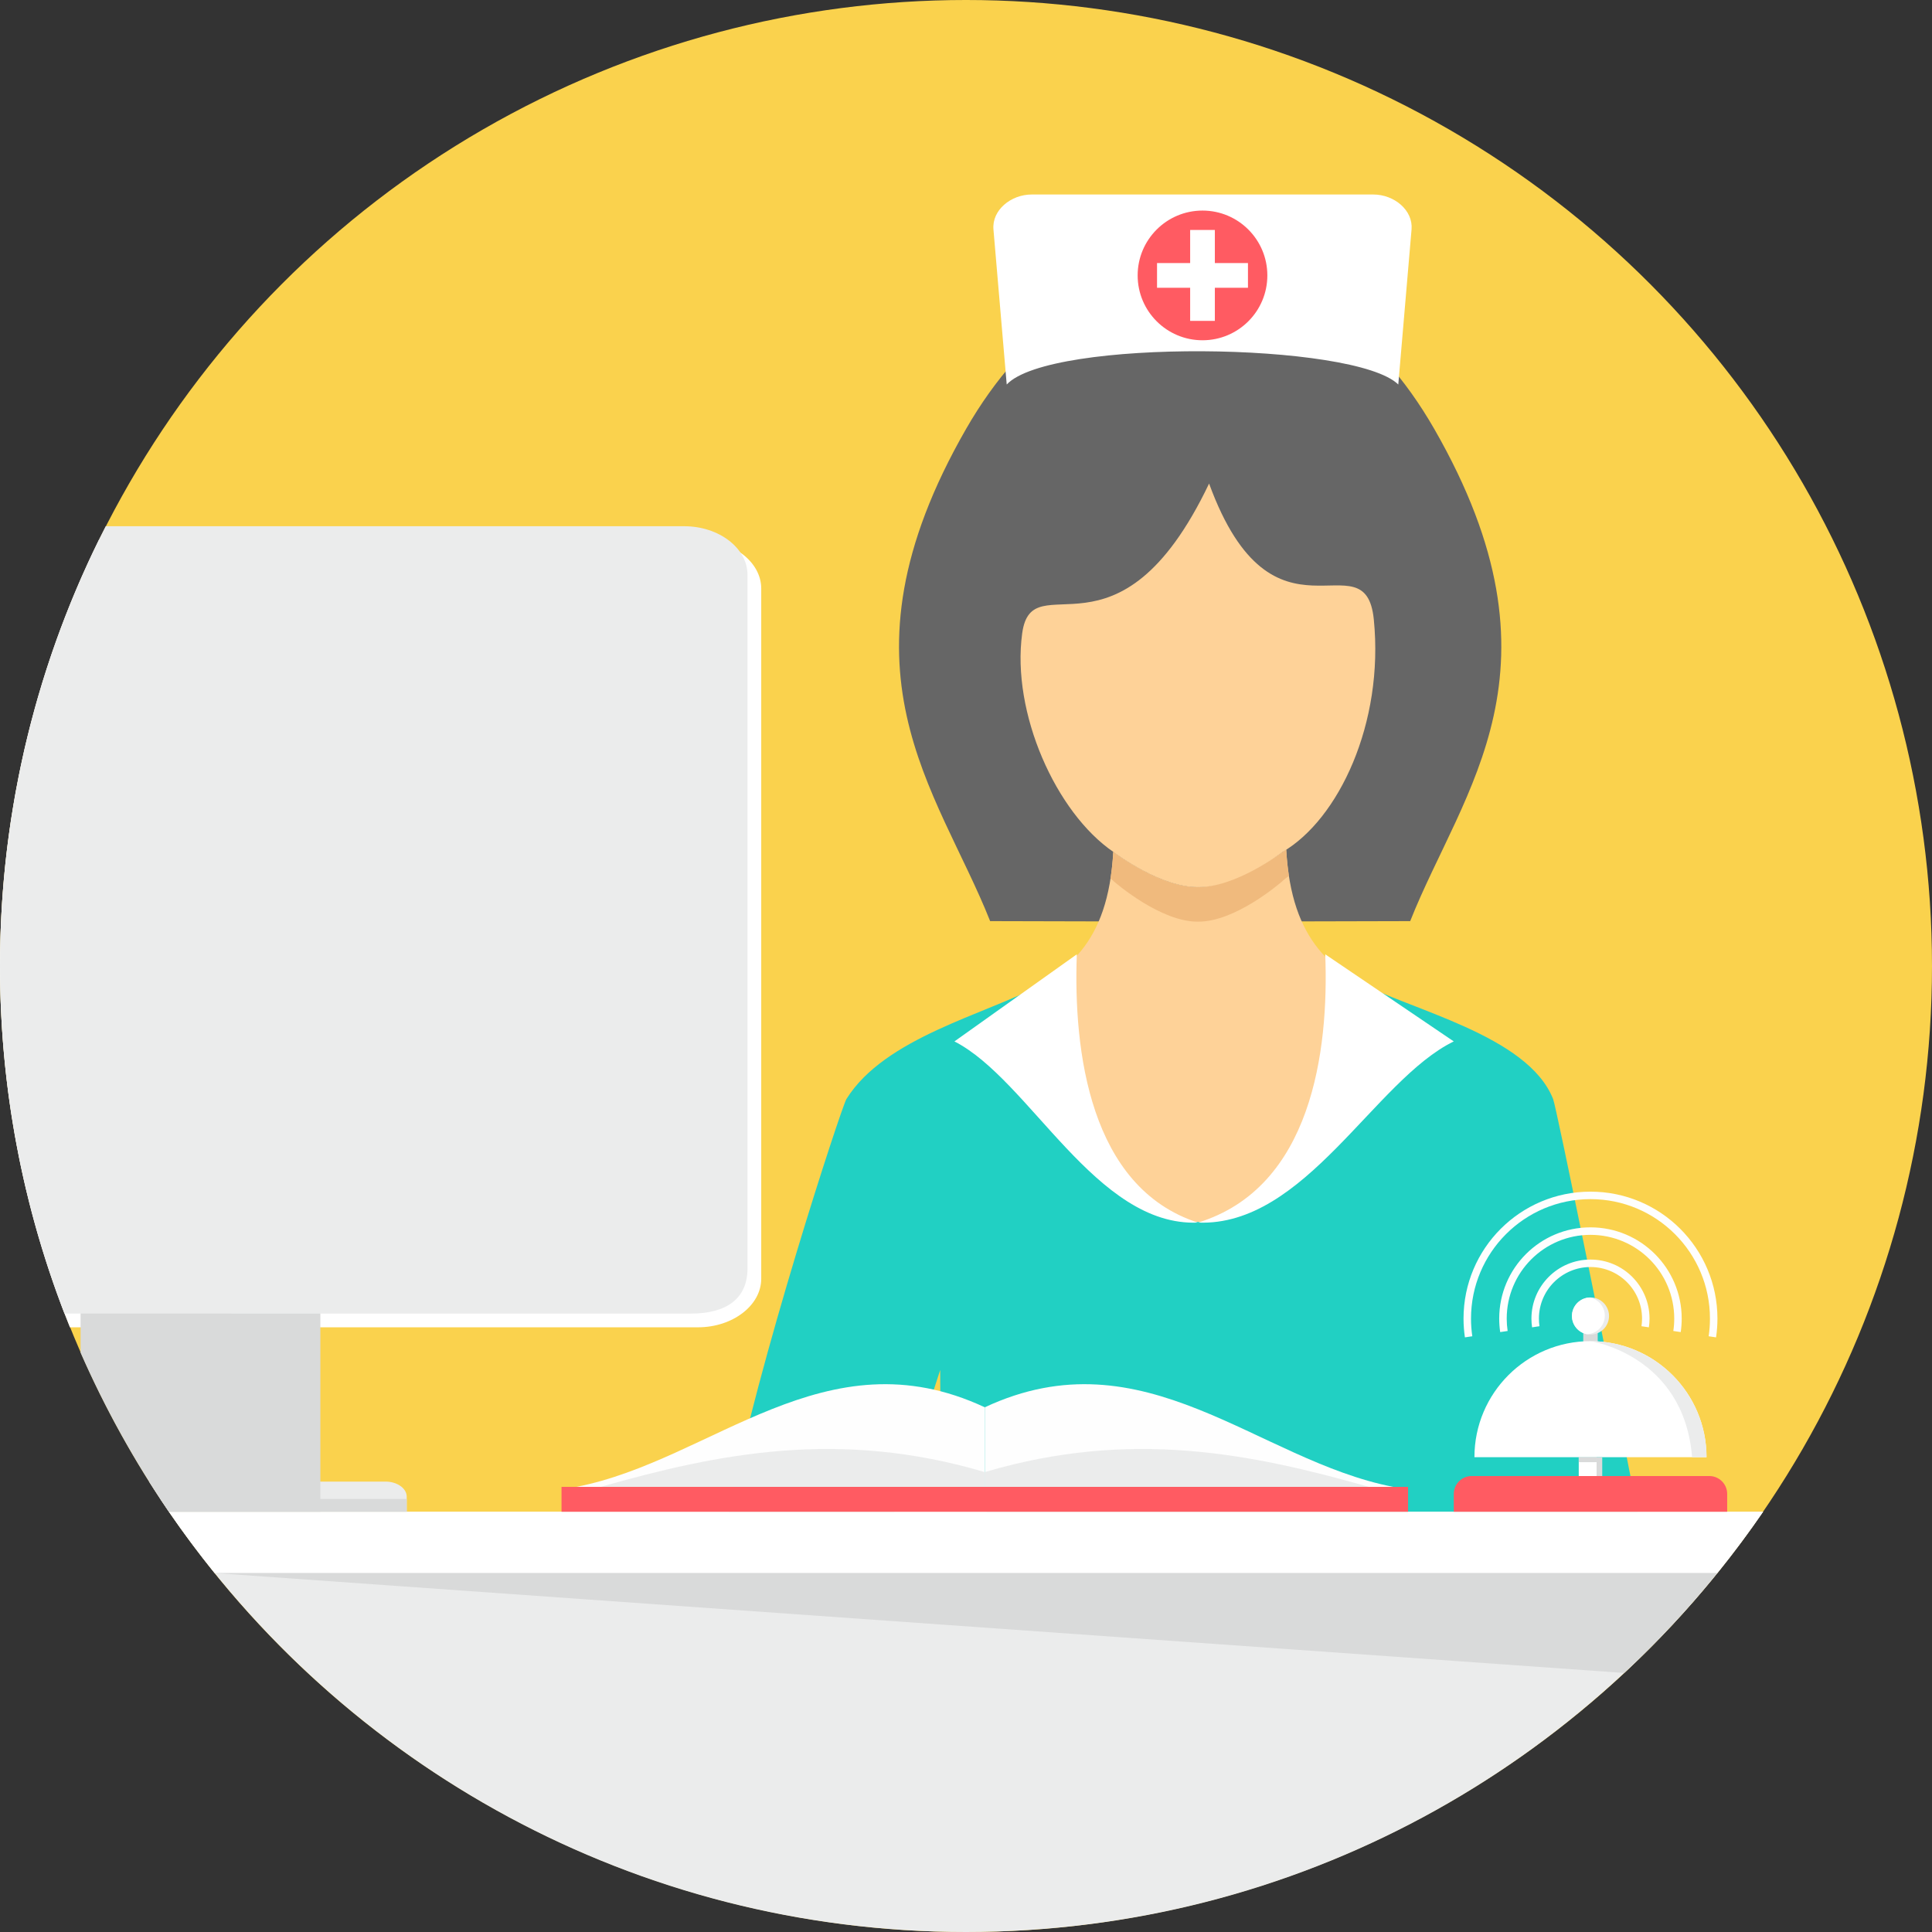
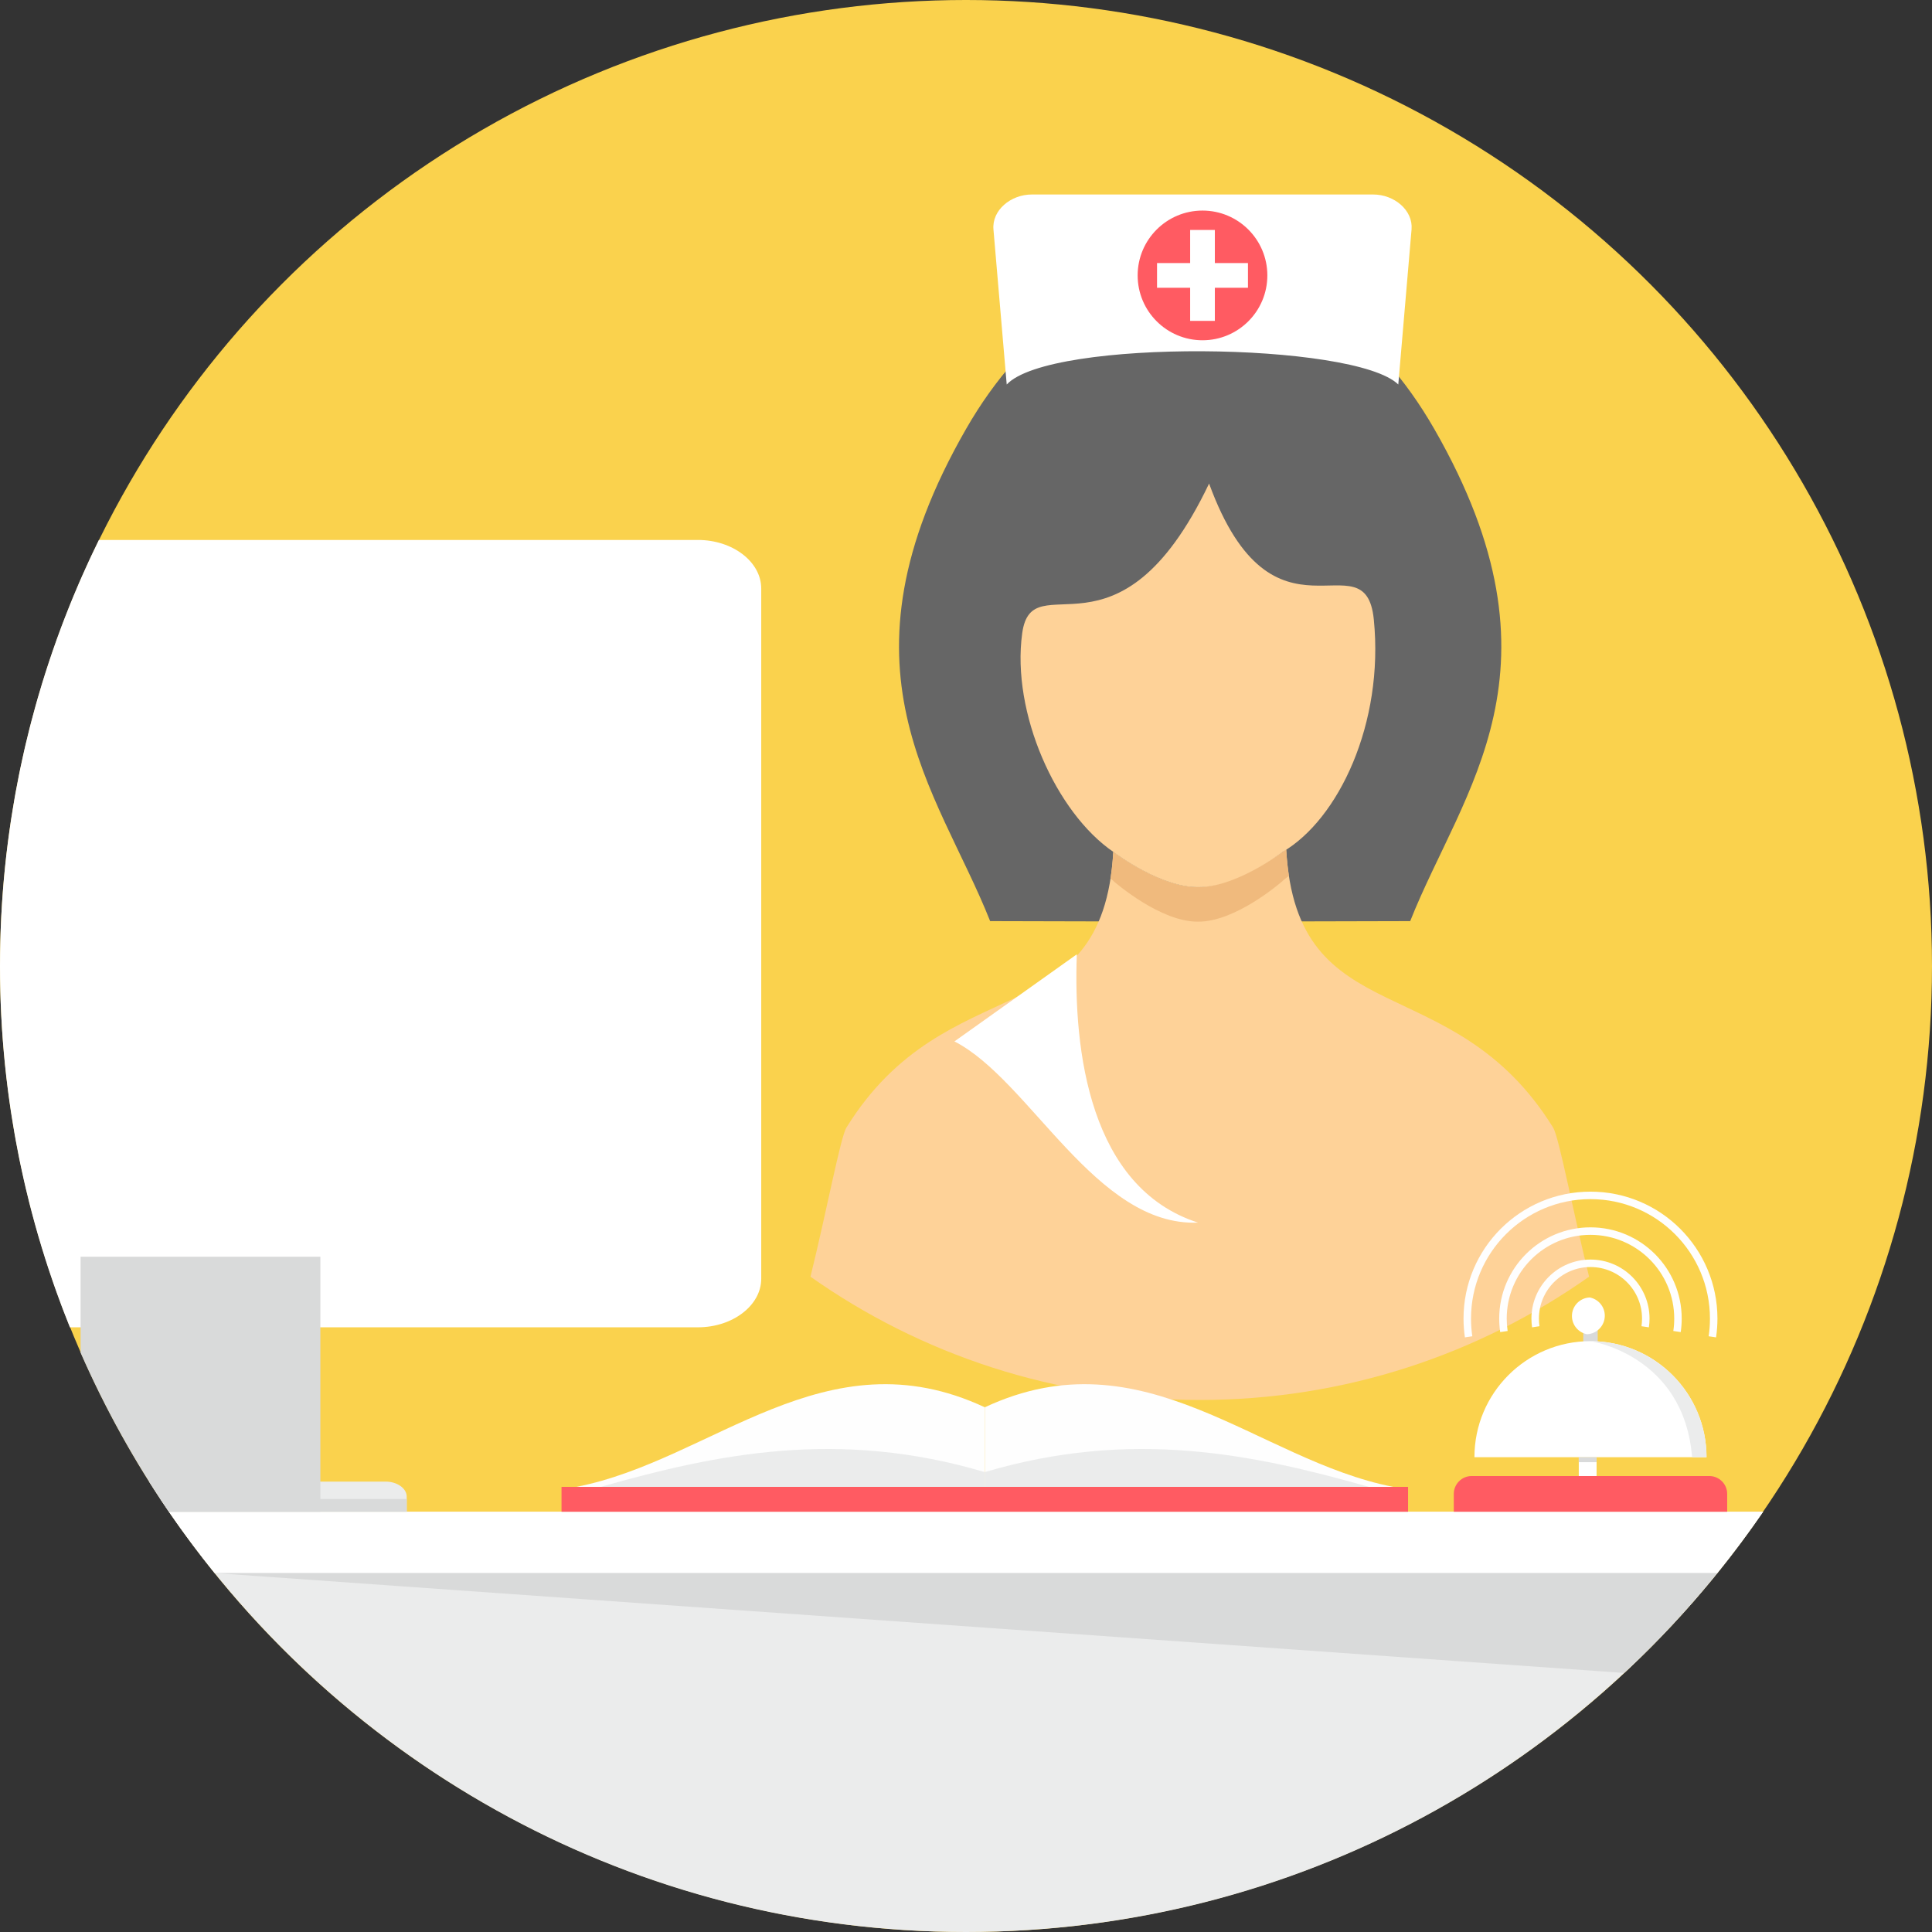
<svg xmlns="http://www.w3.org/2000/svg" version="1.1" id="Layer_1" viewBox="0 0 512 512" xml:space="preserve">
  <rect x="0" y="0" width="512" height="512" fill="#333333" stroke="none" />
  <circle style="fill:#FAD24D;" cx="256" cy="255.999" r="255.999" />
  <path style="fill:#EBECEC;" d="M44.759,400.631h422.481C421.109,467.878,343.712,512,256.001,512  C168.288,512,90.891,467.879,44.759,400.631z" />
  <path style="fill:#666666;" d="M262.397,244.107c-13.875-35-43.017-66.676-6.348-130.485c15.103-26.278,38.174-43.61,62.007-37.74  c23.834-5.87,46.903,11.463,62.009,37.74c36.666,63.808,7.525,95.483-6.348,130.485l-55.659,0.137l-55.659-0.137H262.397z" />
  <path style="fill:#FED298;" d="M224.311,298.825c-1.574,2.54-5.281,22.344-9.527,39.511c29.17,20.578,64.754,32.671,103.165,32.671  c38.417,0,73.999-12.095,103.173-32.671c-4.249-17.167-7.957-36.973-9.529-39.511c-26.73-43.16-67.925-24.319-70.738-73.702  c0,0-13.253,9.891-23.369,9.979c-10.122,0.093-22.456-9.358-22.456-9.358c-2.803,49.342-44.009,29.95-70.721,73.077L224.311,298.825  z" />
  <path style="fill:#F0BA7D;" d="M341.574,232.098c-0.33-2.165-0.571-4.476-0.719-6.971c0,0-13.253,9.891-23.369,9.979  c-10.122,0.093-22.456-9.358-22.456-9.358c-0.144,2.54-0.394,4.888-0.735,7.082c0.26,0.208,0.518,0.412,0.778,0.618v0.038  c0.778,0.675,12.622,10.864,22.41,10.762c9.785,0.104,21.63-10.085,22.408-10.762l-0.002-0.038c0.576-0.443,1.134-0.893,1.68-1.349  L341.574,232.098L341.574,232.098z" />
  <path style="fill:#FED298;" d="M295.076,225.78c0.778,0.589,12.622,9.411,22.41,9.322c9.785,0.088,21.63-8.736,22.408-9.322  c14.79-8.621,26.923-34.045,24.183-61.594c-2.241-22.569-26.652,10.521-43.656-36.04c-24.066,50.411-46.926,20.589-49.53,39.696  C268.017,188.891,279.835,215.375,295.076,225.78z" />
-   <path style="fill:#21D0C3;" d="M275.658,261.078c-14.565,7.783-41.213,13.886-51.346,30.18  c-1.305,2.101-23.656,70.203-31.15,109.371h43.874l12.133-37.592c-0.002,17.213,0.35,33.366,12.316,37.592h172.457  c-7.622-39.118-21.44-107.071-22.35-109.371c-6.727-16.975-37.893-23.554-52.471-31.384c-22.668,82.238-56.453,87.848-83.463,1.211  l-0.002-0.007L275.658,261.078L275.658,261.078z" />
  <g>
    <path style="fill:#FFFFFF;" d="M285.368,252.904c-0.946,25.585,3.404,61.835,32.111,71.098   c-27.027,1.129-44.567-37.815-64.545-48.017L285.368,252.904z" />
-     <path style="fill:#FFFFFF;" d="M351.204,252.904c0.992,25.585-3.574,61.835-33.725,71.098   c28.383,1.129,46.802-37.815,67.781-48.017L351.204,252.904z" />
    <path style="fill:#FFFFFF;" d="M273.442,51.543h90.469c5.591,0,10.598,4.183,10.166,9.252l-3.517,41.103   c-11.474-11.273-92.332-12.226-103.769,0l-3.517-41.103C262.843,55.723,267.85,51.543,273.442,51.543z" />
  </g>
  <path style="fill:#FF5B62;" d="M318.676,55.803c9.491,0,17.184,7.697,17.184,17.186c0,9.494-7.693,17.186-17.184,17.186  c-9.489,0-17.186-7.693-17.186-17.186C301.489,63.5,309.186,55.803,318.676,55.803z" />
  <path style="fill:#FFFFFF;" d="M315.404,60.942h6.544v8.771h8.775v6.548h-8.775v8.775h-6.544v-8.775h-8.778v-6.548h8.778V60.942z" />
  <rect x="419.58" y="352.011" style="fill:#D9DADA;" width="3.83" height="4.956" />
  <path style="fill:#FFFFFF;" d="M44.759,400.629h422.481c-3.826,5.578-7.869,10.995-12.115,16.243H56.873  c-4.247-5.248-8.288-10.665-12.115-16.243H44.759z" />
  <path style="fill:#D9DADA;" d="M56.875,416.874h398.253c-7.602,9.4-15.855,18.245-24.692,26.478L56.877,416.874H56.875z" />
  <path style="fill:#FFFFFF;" d="M421.494,355.418c16.984,0,30.753,13.767,30.753,30.753H390.74  C390.741,369.188,404.508,355.418,421.494,355.418z" />
  <path style="fill:#EBECEC;" d="M421.494,355.418c16.984,0,30.753,13.769,30.753,30.753h-3.826  C446.235,359.023,421.494,355.418,421.494,355.418z" />
-   <rect x="418.392" y="386.174" style="fill:#D9DADA;" width="6.218" height="4.99" />
  <path style="fill:#FF5B62;" d="M390.001,391.163h62.988c2.604,0,4.732,2.13,4.732,4.73v4.736h-72.453v-4.736  c0-2.602,2.128-4.73,4.732-4.73H390.001z" />
-   <circle style="fill:#EBECEC;" cx="421.496" cy="348.757" r="4.914" />
  <path style="fill:#FFFFFF;" d="M420.573,353.582c-2.276-0.432-3.993-2.429-3.993-4.829c0-2.648,2.092-4.807,4.714-4.91  c2.274,0.432,3.993,2.429,3.993,4.829C425.287,351.319,423.195,353.478,420.573,353.582z" />
  <rect x="148.81" y="394.039" style="fill:#FF5B62;" width="224.341" height="6.59" />
  <g>
    <path style="fill:#FEFEFE;" d="M260.979,394.041H152.724c36.084-7.029,65.978-40.869,108.256-21.092L260.979,394.041   L260.979,394.041z" />
    <path style="fill:#FEFEFE;" d="M260.979,394.041h108.256c-36.084-7.029-65.978-40.869-108.256-21.092V394.041z" />
  </g>
  <g>
    <path style="fill:#EBECEC;" d="M260.979,394.039h101.782c-31.17-8.866-63.21-15.35-101.782-3.915V394.039z" />
    <path style="fill:#EBECEC;" d="M260.979,394.039H159.195c31.17-8.866,63.21-15.35,101.785-3.915L260.979,394.039L260.979,394.039z" />
  </g>
  <path style="fill:#FEFEFE;" d="M388.217,354.417l1.962-0.293c-0.228-1.528-0.344-3.091-0.344-4.681  c0-8.742,3.545-16.657,9.274-22.388c5.728-5.728,13.645-9.274,22.388-9.274c8.74,0,16.657,3.545,22.386,9.274  c5.728,5.731,9.274,13.645,9.274,22.388c0,1.59-0.117,3.153-0.344,4.681l1.962,0.293c0.241-1.623,0.366-3.283,0.366-4.974  c0-9.289-3.768-17.7-9.854-23.79c-6.087-6.087-14.502-9.854-23.79-9.854c-9.291,0-17.702,3.768-23.79,9.854  c-6.088,6.087-9.856,14.502-9.856,23.79C387.851,351.135,387.977,352.795,388.217,354.417z M397.576,353.018l1.962-0.293  c-0.159-1.072-0.241-2.168-0.241-3.281c0-6.129,2.483-11.681,6.497-15.698c4.017-4.015,9.567-6.5,15.698-6.5  c6.129,0,11.681,2.485,15.698,6.5c4.015,4.015,6.5,9.569,6.5,15.698c0,1.116-0.082,2.21-0.243,3.281l1.962,0.293  c0.175-1.167,0.262-2.361,0.262-3.576c0-6.674-2.708-12.72-7.082-17.097l-0.004-0.004c-4.376-4.374-10.423-7.082-17.095-7.082  c-6.674,0-12.72,2.708-17.097,7.082l-0.004,0.004c-4.376,4.376-7.084,10.423-7.084,17.097c0,1.215,0.091,2.407,0.262,3.576H397.576z   M406.016,351.757l1.962-0.293c-0.097-0.66-0.148-1.334-0.148-2.02c0-3.775,1.528-7.192,3.997-9.662h0.004  c2.471-2.471,5.889-4.004,9.662-4.004s7.19,1.53,9.662,4.004c2.471,2.471,4.002,5.889,4.002,9.662c0,0.688-0.051,1.36-0.148,2.02  l1.962,0.293c0.113-0.757,0.172-1.528,0.172-2.312c0-4.322-1.755-8.235-4.584-11.064c-2.831-2.831-6.745-4.584-11.064-4.584  c-4.322,0-8.235,1.753-11.066,4.584l0.002,0.002c-2.833,2.835-4.586,6.747-4.586,11.064c0,0.787,0.06,1.559,0.172,2.312  L406.016,351.757z" />
  <rect x="418.392" y="386.174" style="fill:#FFFFFF;" width="4.719" height="4.99" />
  <rect x="418.392" y="386.174" style="fill:#D9DADA;" width="4.719" height="1.316" />
  <path style="fill:#FFFFFF;" d="M26.199,143.094h158.76c9.227,0,16.776,5.804,16.776,12.872v182.912  c0,7.069-7.56,12.872-16.776,12.872H18.526l-0.007-0.02c-0.52-1.292-1.032-2.589-1.532-3.891l-0.688-1.805  c-0.481-1.281-0.952-2.566-1.415-3.856l-0.748-2.121c-0.428-1.228-0.844-2.46-1.253-3.698c-0.282-0.853-0.558-1.707-0.831-2.562  c-0.339-1.065-0.673-2.132-0.997-3.2c-0.317-1.045-0.629-2.09-0.935-3.142c-0.26-0.897-0.516-1.796-0.767-2.697  c-0.317-1.138-0.624-2.28-0.926-3.424c-0.228-0.864-0.452-1.729-0.671-2.597c-0.315-1.248-0.62-2.498-0.915-3.753l-0.518-2.236  c-0.317-1.398-0.62-2.798-0.915-4.203l-0.381-1.856c-0.308-1.532-0.602-3.071-0.884-4.615l-0.264-1.475  c-0.288-1.641-0.56-3.288-0.818-4.939l-0.197-1.279c-0.269-1.791-0.523-3.585-0.755-5.388l-0.099-0.793  c-0.241-1.911-0.461-3.829-0.66-5.753l-0.062-0.631c-0.197-1.947-0.368-3.898-0.52-5.859l-0.042-0.538  c-0.155-2.031-0.28-4.066-0.386-6.11l-0.013-0.251c-0.108-2.123-0.19-4.253-0.243-6.392l-0.002-0.102  c-0.054-2.181-0.081-4.371-0.081-6.564c0-2.159,0.029-4.313,0.082-6.458l0.009-0.286c0.055-2.137,0.135-4.271,0.243-6.394  l0.002-0.035l0.002-0.042c0.108-2.095,0.241-4.183,0.397-6.266l0.035-0.452c0.155-2.006,0.33-4.008,0.534-6.004l0.044-0.445  c0.203-1.984,0.43-3.962,0.679-5.933l0.08-0.618c0.243-1.88,0.505-3.757,0.787-5.627l0.124-0.804  c0.28-1.816,0.582-3.629,0.899-5.432l0.199-1.111c0.302-1.663,0.62-3.322,0.955-4.974l0.286-1.4  c0.333-1.599,0.677-3.193,1.041-4.778l0.35-1.517c0.346-1.473,0.704-2.939,1.076-4.403l0.518-2.011  c0.355-1.351,0.719-2.701,1.096-4.044c0.19-0.679,0.381-1.356,0.576-2.033c0.379-1.314,0.769-2.624,1.169-3.929  c0.252-0.818,0.505-1.634,0.763-2.447c0.346-1.092,0.702-2.181,1.061-3.266c0.322-0.968,0.648-1.933,0.981-2.895  c0.341-0.99,0.69-1.98,1.045-2.965c0.368-1.023,0.741-2.042,1.12-3.058c0.315-0.844,0.637-1.689,0.963-2.531  c0.459-1.189,0.926-2.372,1.402-3.55c0.284-0.708,0.573-1.413,0.866-2.119c0.492-1.189,0.992-2.372,1.501-3.552l0.921-2.104  c0.582-1.314,1.173-2.617,1.775-3.92l0.673-1.442c0.629-1.338,1.27-2.672,1.922-3.997l0.031-0.064L26.199,143.094z" />
  <path style="fill:#EBECEC;" d="M102.176,392.637H39.49c1.707,2.699,3.464,5.365,5.27,7.994h63.026v-3.997  C107.785,394.436,105.26,392.637,102.176,392.637z" />
  <g>
    <path style="fill:#D9DADA;" d="M107.785,397.245H42.48l0.035,0.053l0.035,0.053c0.693,1.047,1.393,2.088,2.101,3.122l0.038,0.053   l0.035,0.053l0.038,0.053h63.026v-3.386L107.785,397.245L107.785,397.245z" />
    <path style="fill:#D9DADA;" d="M84.903,333.042H21.357v25.437c6.427,14.642,14.354,28.96,23.402,42.15h40.143V333.042z" />
  </g>
-   <path style="fill:#EBECEC;" d="M28.009,139.456h153.312c9.227,0,16.776,5.808,16.776,12.872v183.818  c0,8.134-5.75,11.966-14.96,11.966H17.091C6.062,319.528,0.003,288.472,0.003,256c0-41.974,10.102-81.588,28.008-116.544  L28.009,139.456L28.009,139.456z" />
</svg>